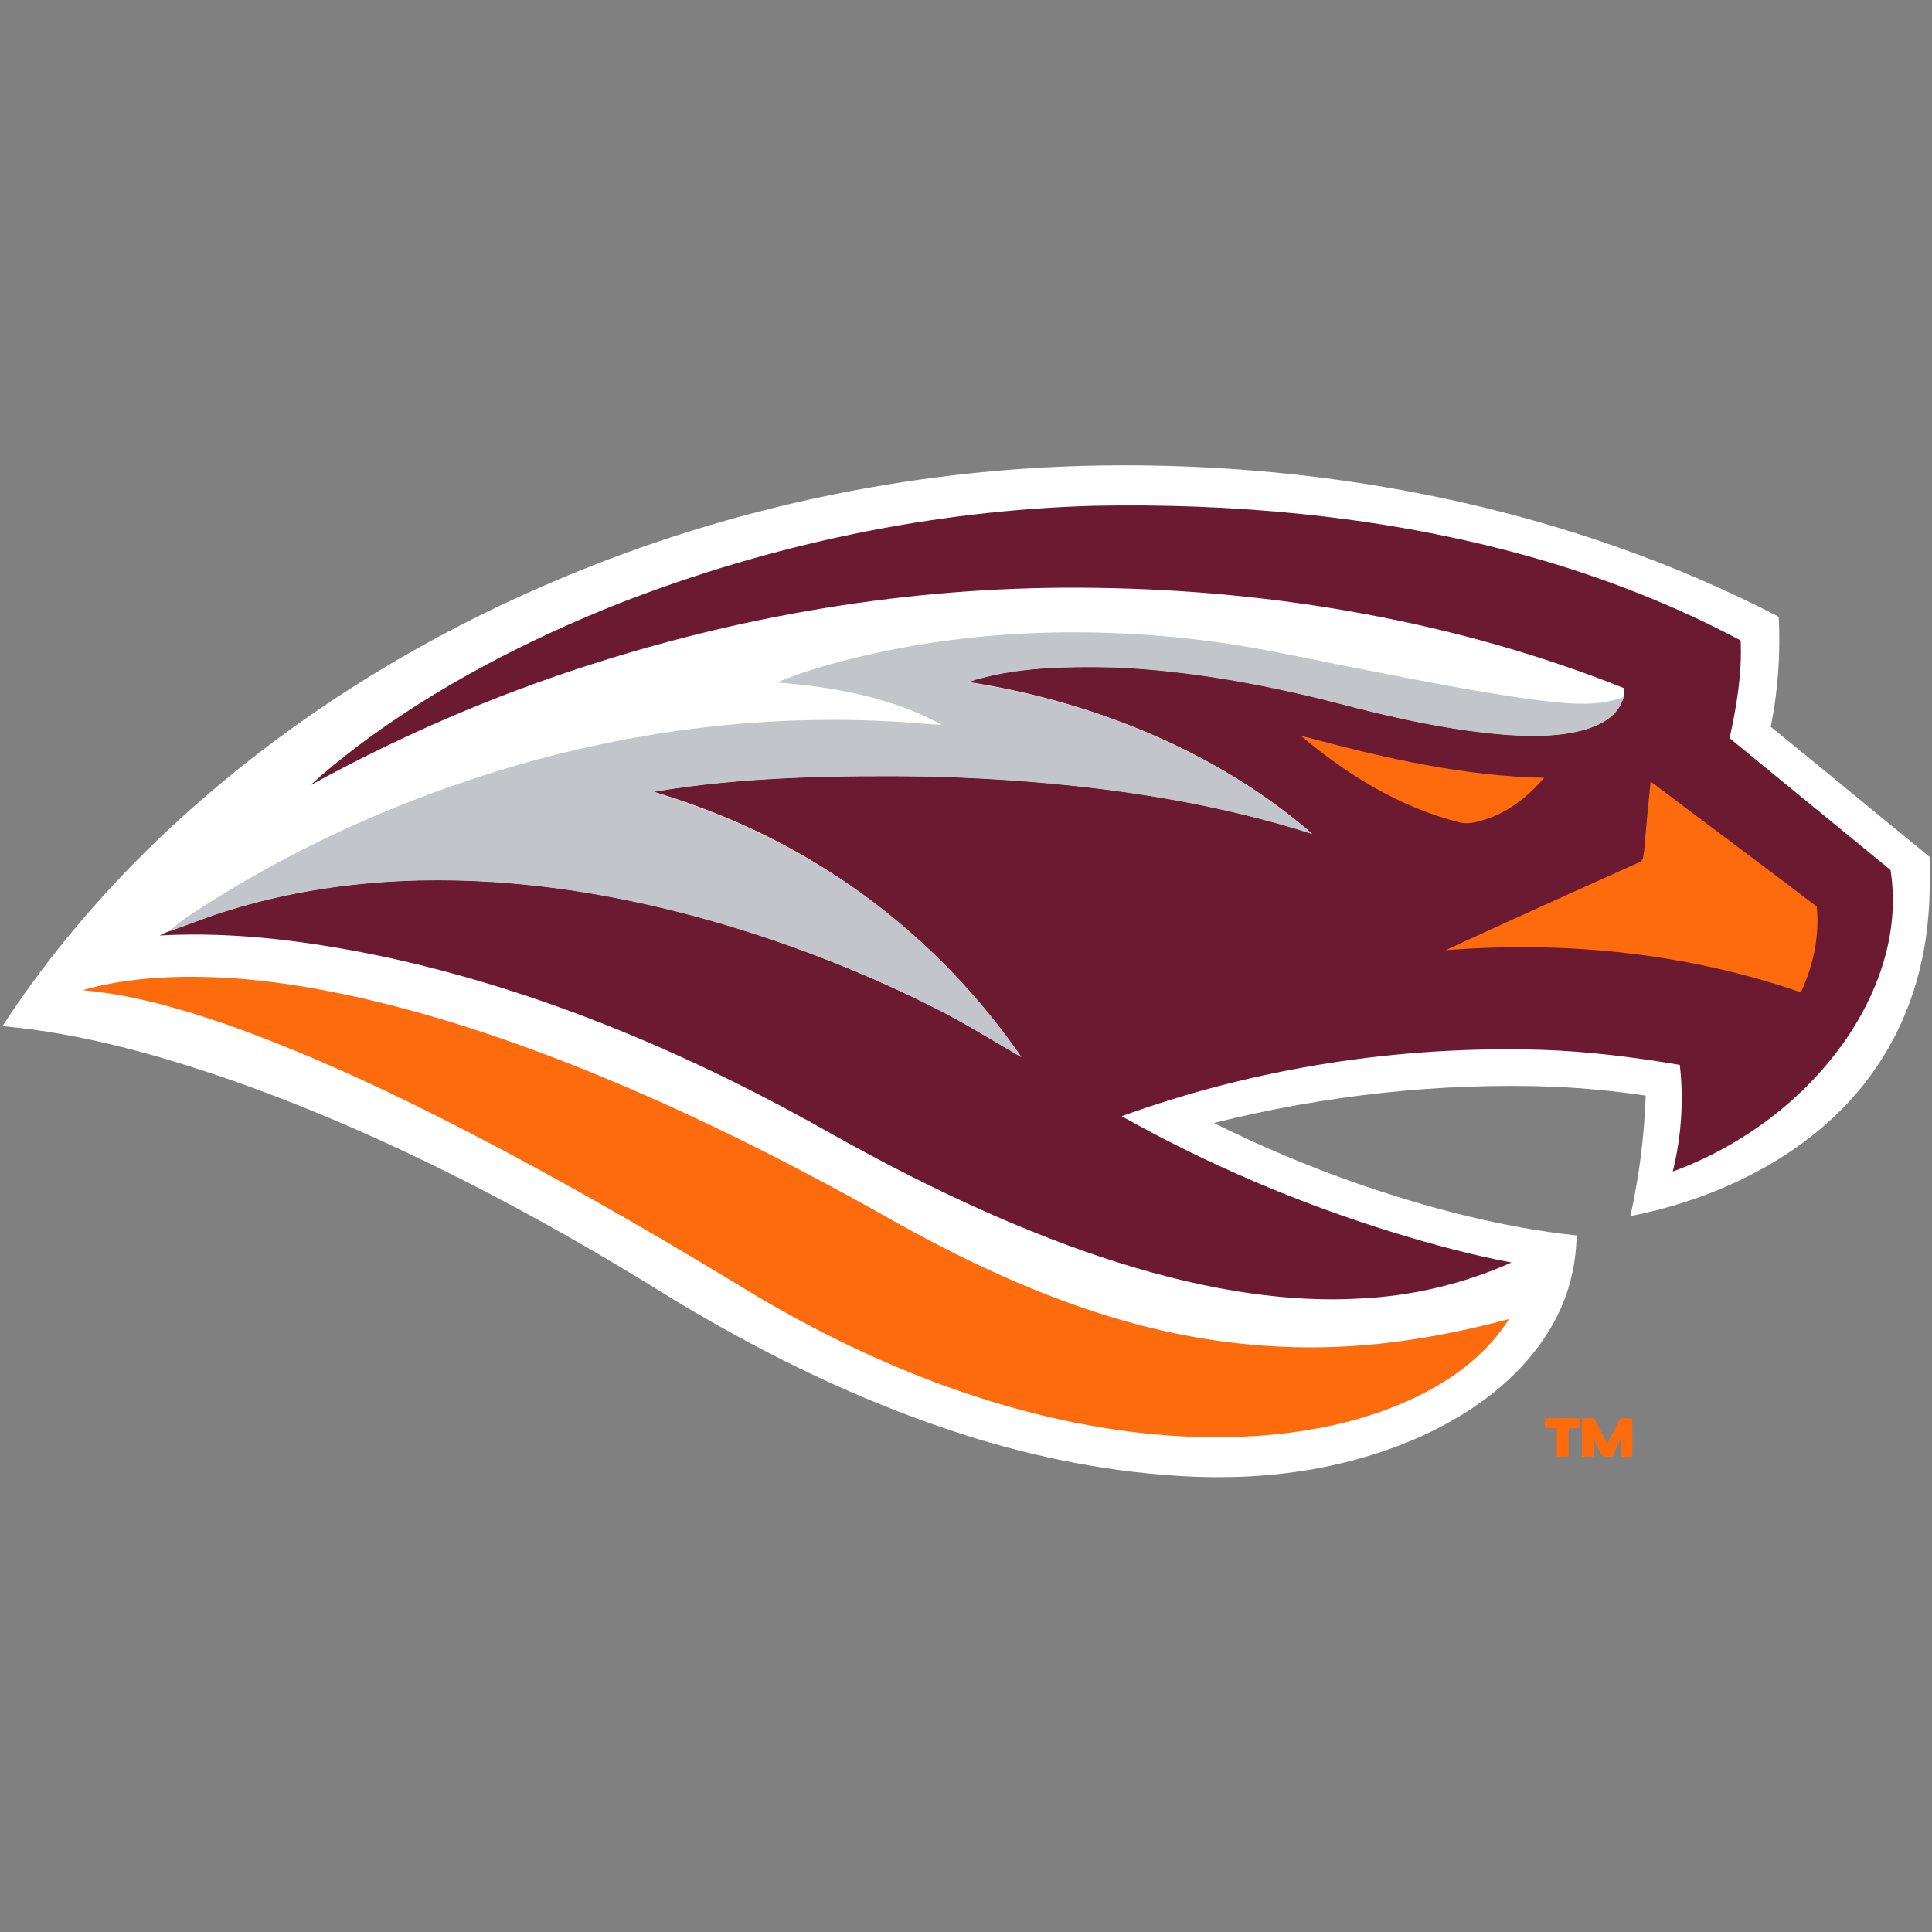
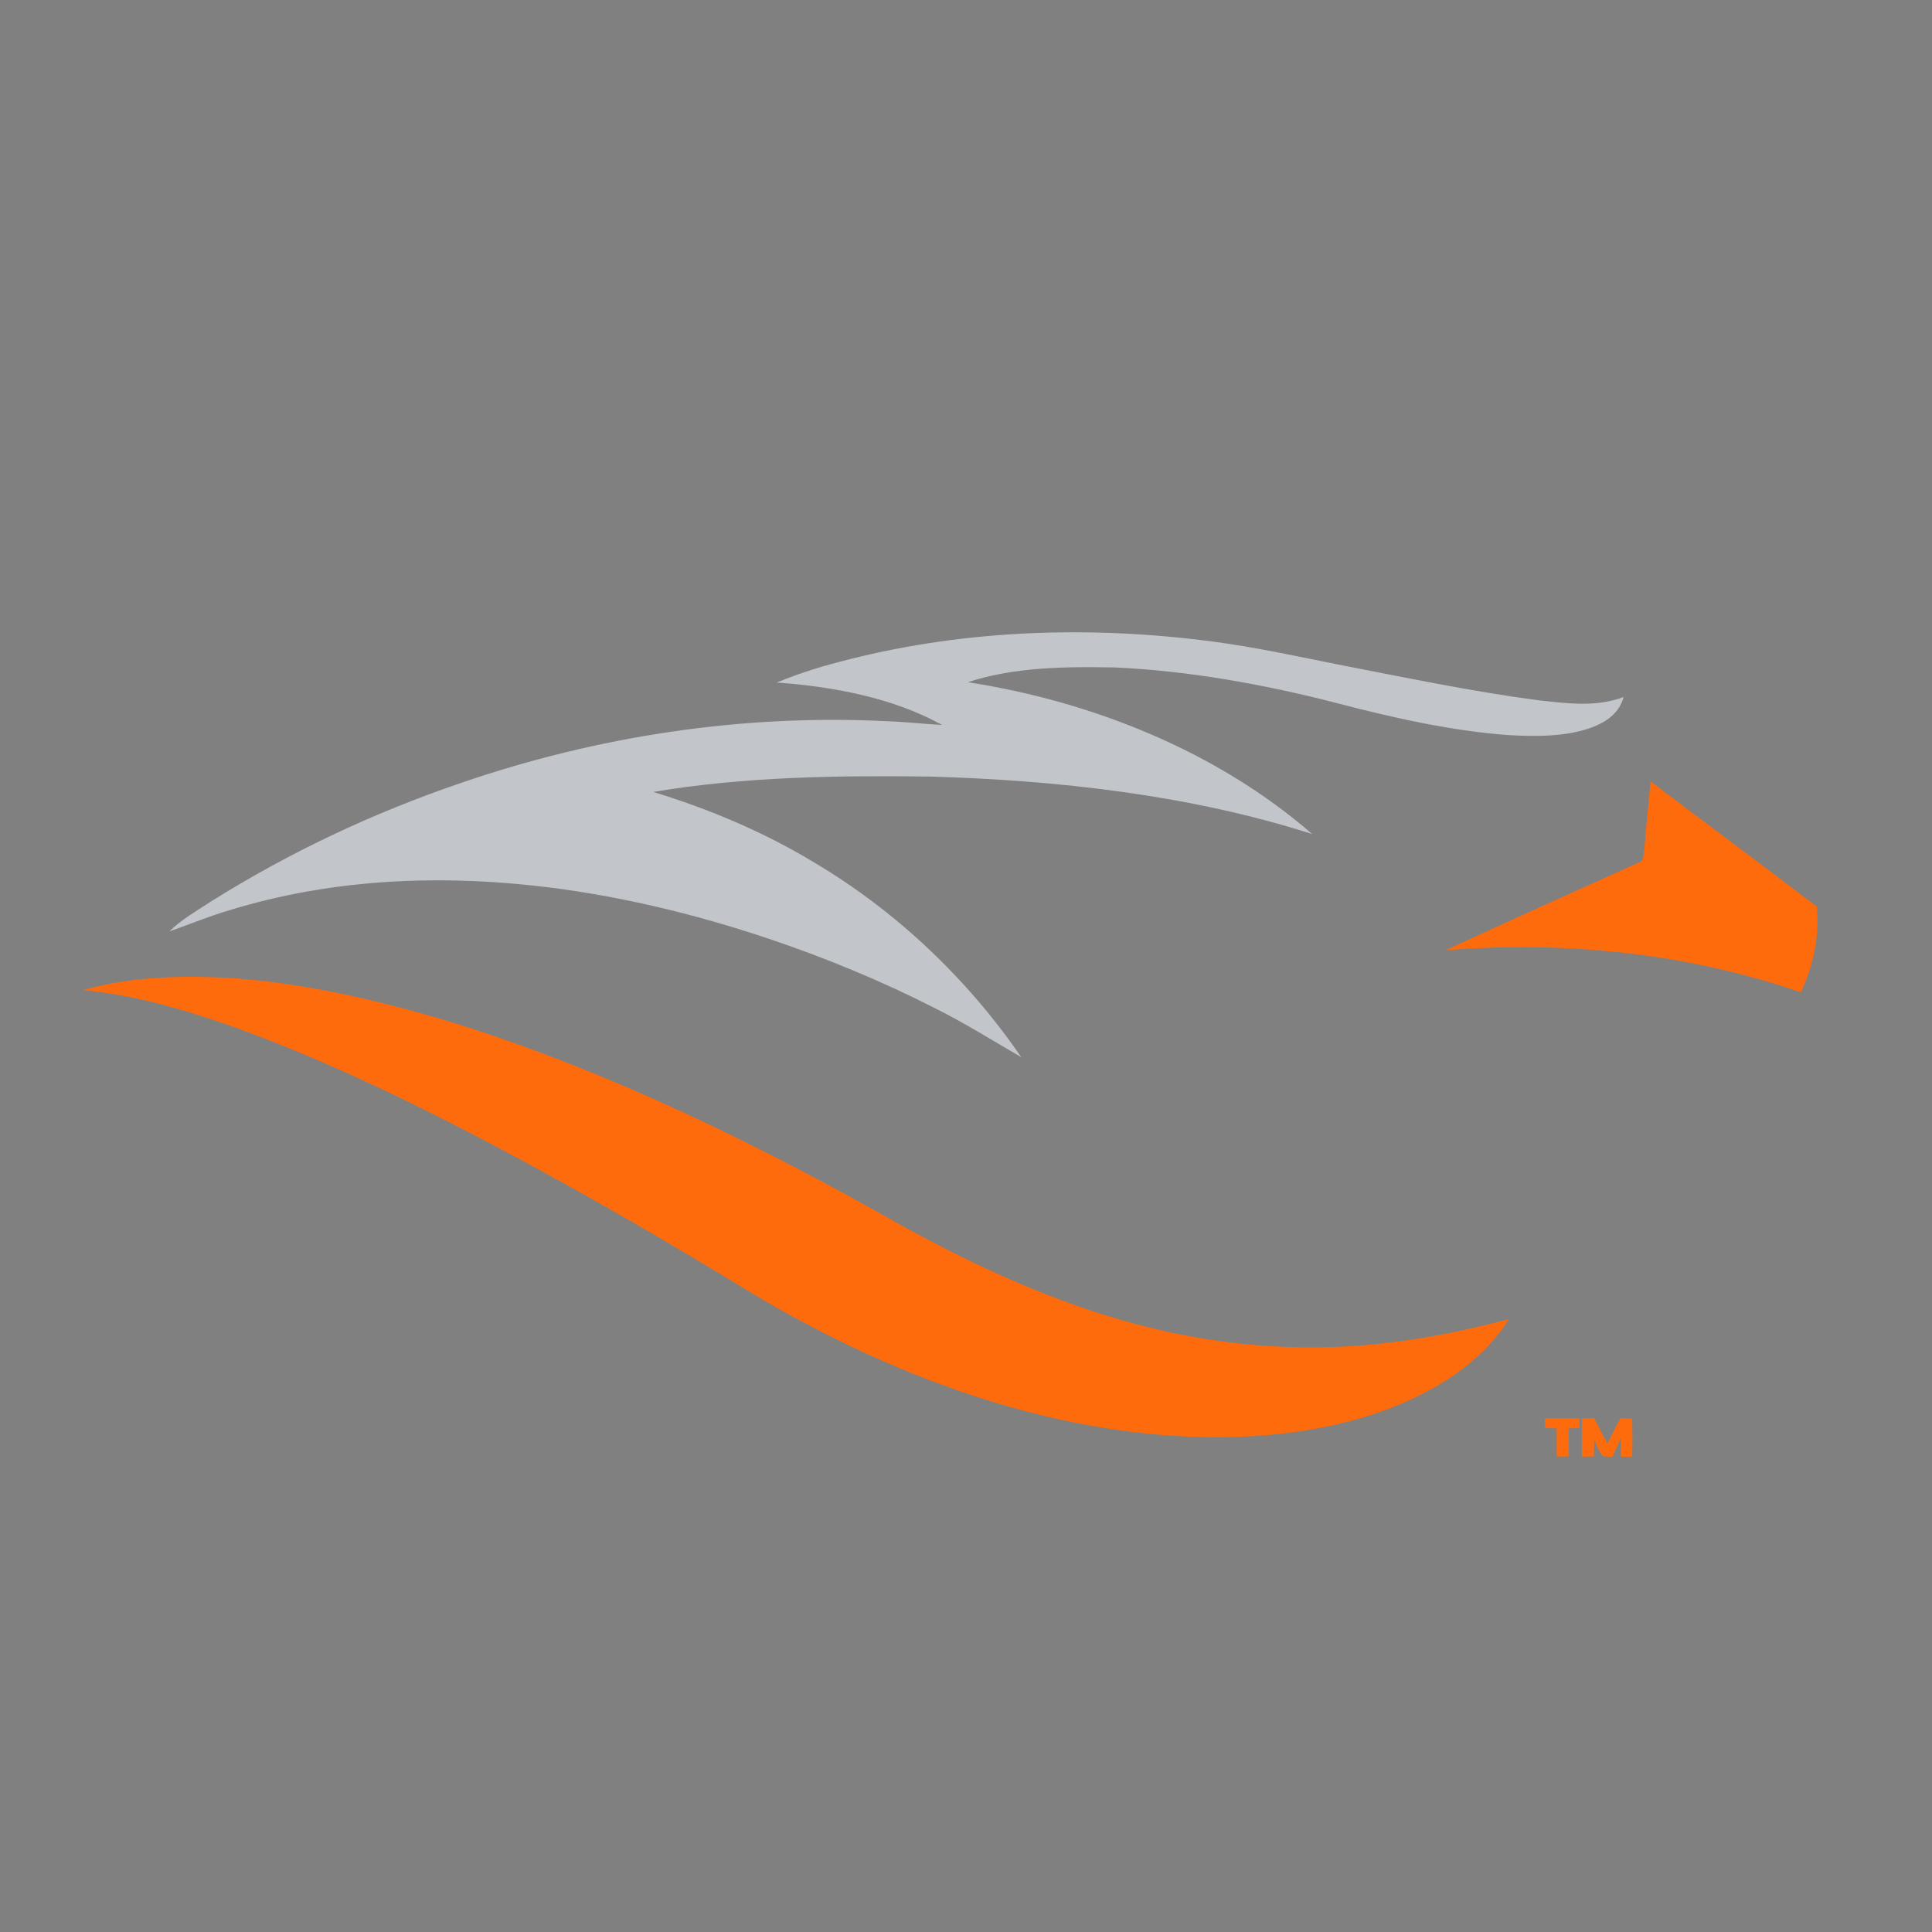
<svg xmlns="http://www.w3.org/2000/svg" width="200px" height="200px" viewBox="0 0 200 200" version="1.1">
  <rect x="0" y="0" width="200" height="200" fill="#808080" stroke="none" />
  <title>susquehanna</title>
  <desc>Created with Sketch.</desc>
  <g id="susquehanna" stroke="none" stroke-width="1" fill="none" fill-rule="evenodd">
    <g id="susquehanna_BGD">
      <g id="susquehanna" transform="translate(0, 48)">
-         <path d="M113.831,0.191 C137.933,-0.191 162.639,4.709 184.134,15.845 C184.324,19.695 184.07,23.482 183.307,27.236 C188.808,31.691 194.245,36.209 199.746,40.695 C199.873,44.673 199.682,48.618 198.696,52.468 C197.297,58.195 194.245,63.477 189.952,67.518 C184.229,72.959 176.471,76.395 168.776,77.891 C169.698,73.723 170.207,69.682 170.366,65.418 C167.218,64.941 164.07,64.655 160.89,64.495 C149.062,64.05 137.138,65.386 125.66,68.25 C130.429,70.636 135.358,72.705 140.413,74.486 C147.758,77.032 155.453,79.068 163.211,79.895 C163.148,83.491 162.162,86.895 160.254,89.918 C157.202,94.818 152.337,98.318 147.154,100.673 C138.76,104.427 129.666,105.445 120.572,104.682 C112.464,104.045 104.388,102.2 96.725,99.495 C87.186,96.155 78.092,91.605 69.444,86.355 C55.358,77.573 40.254,69.618 24.61,64.05 C16.82,61.314 8.521,58.959 0.254,58.227 C4.197,52.15 8.776,46.582 13.831,41.395 C25.882,29.177 40.382,19.568 56.089,12.727 C74.213,4.773 93.99,0.509 113.831,0.191 Z" id="Shape" fill="#FFFFFF" fill-rule="nonzero" />
-         <path d="M113.196,4.359 C127.504,4.073 142.099,5.377 155.962,8.973 C164.324,11.136 172.528,14.223 180.191,18.295 C180.35,21.668 179.777,25.136 179.046,28.414 C184.61,32.964 190.143,37.514 195.707,42.064 C196.661,48.109 194.722,54.091 191.415,59.118 C187.059,65.641 180.509,70.573 173.164,73.277 C174.054,69.65 174.308,65.959 173.895,62.236 C169.189,61.441 164.388,60.836 159.587,60.677 C144.865,60.232 129.984,62.523 116.121,67.55 C125.056,72.577 134.595,76.618 144.42,79.641 C148.394,80.85 152.401,81.932 156.471,82.695 C151.542,84.891 146.232,86.164 140.859,86.418 C131.288,86.991 121.304,84.7 112.305,81.55 C103.37,78.4 94.722,74.2 86.455,69.586 C72.051,61.377 56.534,54.727 40.318,51.164 C32.591,49.509 24.452,48.395 16.534,48.841 C16.852,48.682 17.17,48.523 17.52,48.395 C19.65,47.632 21.749,46.773 23.943,46.136 C33.99,43.082 44.61,42.509 55.008,43.623 C63.434,44.514 71.797,46.518 79.809,49.223 C85.628,51.227 91.351,53.582 96.82,56.35 C99.873,57.877 102.766,59.723 105.723,61.409 C100.095,53.264 92.75,46.327 84.261,41.236 C79.046,38.086 73.45,35.7 67.631,33.95 C77.011,32.359 86.868,32.232 96.343,32.359 C109.507,32.741 123.243,34.268 135.835,38.309 C125.978,29.75 113.005,24.564 100.191,22.591 C104.992,21 110.429,20.968 115.421,21.064 C123.116,21.382 130.843,22.814 138.283,24.723 C144.07,26.25 150.111,27.618 156.121,28.064 C158.919,28.223 162.067,28.255 164.706,27.3 C166.264,26.727 167.631,25.805 168.076,24.118 C168.108,23.832 168.14,23.545 168.172,23.259 C150.938,16.355 132.019,13.109 113.514,12.855 C95.803,12.568 78.06,15.368 61.208,20.777 C51.129,23.991 41.399,28.191 32.146,33.282 C33.672,31.85 35.326,30.545 36.979,29.273 C45.183,23.1 54.595,18.232 64.134,14.445 C79.746,8.368 96.439,4.836 113.196,4.359 Z" id="Shape" fill="#6B1A31" fill-rule="nonzero" />
        <path d="M125.596,18.423 C129.921,18.995 134.181,19.918 138.442,20.777 C145.374,22.114 152.305,23.577 159.3,24.5 C162.226,24.818 165.278,25.232 168.076,24.15 C167.631,25.836 166.264,26.759 164.706,27.332 C162.035,28.286 158.887,28.255 156.121,28.095 C150.143,27.65 144.102,26.282 138.283,24.755 C130.843,22.845 123.116,21.445 115.421,21.095 C110.429,21 104.992,21.032 100.191,22.623 C113.005,24.595 126.01,29.782 135.835,38.341 C123.243,34.3 109.507,32.773 96.343,32.391 C86.836,32.264 77.011,32.391 67.631,33.982 C73.45,35.764 79.046,38.118 84.261,41.268 C92.782,46.327 100.127,53.295 105.723,61.441 C102.766,59.723 99.873,57.909 96.82,56.382 C91.32,53.582 85.628,51.227 79.809,49.255 C71.797,46.55 63.434,44.545 55.008,43.655 C44.579,42.541 33.99,43.114 23.943,46.168 C21.749,46.805 19.682,47.664 17.52,48.427 C18.824,47.155 20.318,46.327 21.812,45.341 C29.921,40.25 38.633,36.145 47.695,33.059 C61.844,28.191 76.916,25.9 91.892,26.664 C93.768,26.727 95.644,26.95 97.52,27.045 C92.432,24.214 86.169,23.068 80.413,22.655 C82.862,21.636 85.405,20.873 87.981,20.236 C100.191,17.15 113.164,16.768 125.596,18.423 Z" id="Shape" fill="#C2C6CA" fill-rule="nonzero" />
-         <path d="M134.69,28.191 C135.008,28.255 135.326,28.35 135.644,28.414 C143.466,30.514 151.701,32.359 159.841,32.518 C158.315,34.332 156.343,35.923 154.086,36.718 C153.164,37.036 152.019,37.386 151.065,37.132 C144.865,35.541 139.555,32.264 134.69,28.191 Z" id="Shape" fill="#FD6B0D" fill-rule="nonzero" />
        <path d="M170.874,32.9 C176.598,37.227 182.353,41.491 188.076,45.85 C188.362,48.936 187.727,51.927 186.423,54.727 C174.658,50.655 162.003,49.382 149.634,50.368 C156.248,47.314 162.893,44.323 169.539,41.332 C170.207,41.109 170.079,40.632 170.207,40.059 C170.397,37.673 170.62,35.286 170.874,32.9 Z" id="Shape" fill="#FD6B0D" fill-rule="nonzero" />
        <path d="M24.165,53.264 C32.019,53.836 39.936,55.714 47.44,58.036 C63.307,63.032 78.728,70.573 93.196,78.782 C101.081,83.141 109.285,86.895 118.029,89.186 C124.006,90.745 130.207,91.541 136.407,91.477 C143.116,91.414 149.73,90.268 156.216,88.55 C153.323,93.1 148.617,95.995 143.657,97.873 C136.089,100.705 127.472,101.214 119.491,100.482 C104.865,99.114 90.62,93.482 78.06,86.005 C69.571,80.818 60.986,75.823 52.21,71.145 C42.862,66.182 33.132,61.441 23.148,57.941 C18.378,56.318 13.577,54.95 8.553,54.505 C13.482,53.073 19.014,52.945 24.165,53.264 Z" id="Shape" fill="#FD6B0D" fill-rule="nonzero" />
        <path d="M159.936,98.827 C161.145,98.795 162.321,98.795 163.498,98.827 C163.498,99.145 163.498,99.495 163.498,99.814 C163.116,99.845 162.766,99.845 162.385,99.877 C162.385,100.832 162.385,101.818 162.385,102.773 C161.971,102.773 161.558,102.773 161.145,102.773 C161.145,101.818 161.145,100.832 161.145,99.877 C160.731,99.845 160.35,99.814 159.936,99.814 C159.936,99.495 159.936,99.177 159.936,98.827 Z" id="Shape" fill="#FD6B0D" fill-rule="nonzero" />
        <path d="M163.752,98.827 C164.165,98.827 164.61,98.795 165.024,98.795 C165.469,99.686 165.914,100.545 166.391,101.436 C166.836,100.545 167.281,99.655 167.758,98.795 C168.172,98.827 168.553,98.827 168.967,98.859 C168.998,100.164 168.998,101.5 168.967,102.805 C168.585,102.805 168.172,102.805 167.79,102.805 C167.79,102.168 167.79,101.532 167.79,100.895 C167.504,101.532 167.186,102.2 166.9,102.836 C166.582,102.805 166.264,102.773 165.946,102.741 C165.501,102.295 165.31,101.564 165.024,100.991 C165.024,101.595 165.024,102.168 164.992,102.773 C164.579,102.773 164.165,102.773 163.752,102.805 C163.752,101.468 163.752,100.164 163.752,98.827 Z" id="Shape" fill="#FD6B0D" fill-rule="nonzero" />
      </g>
    </g>
  </g>
</svg>